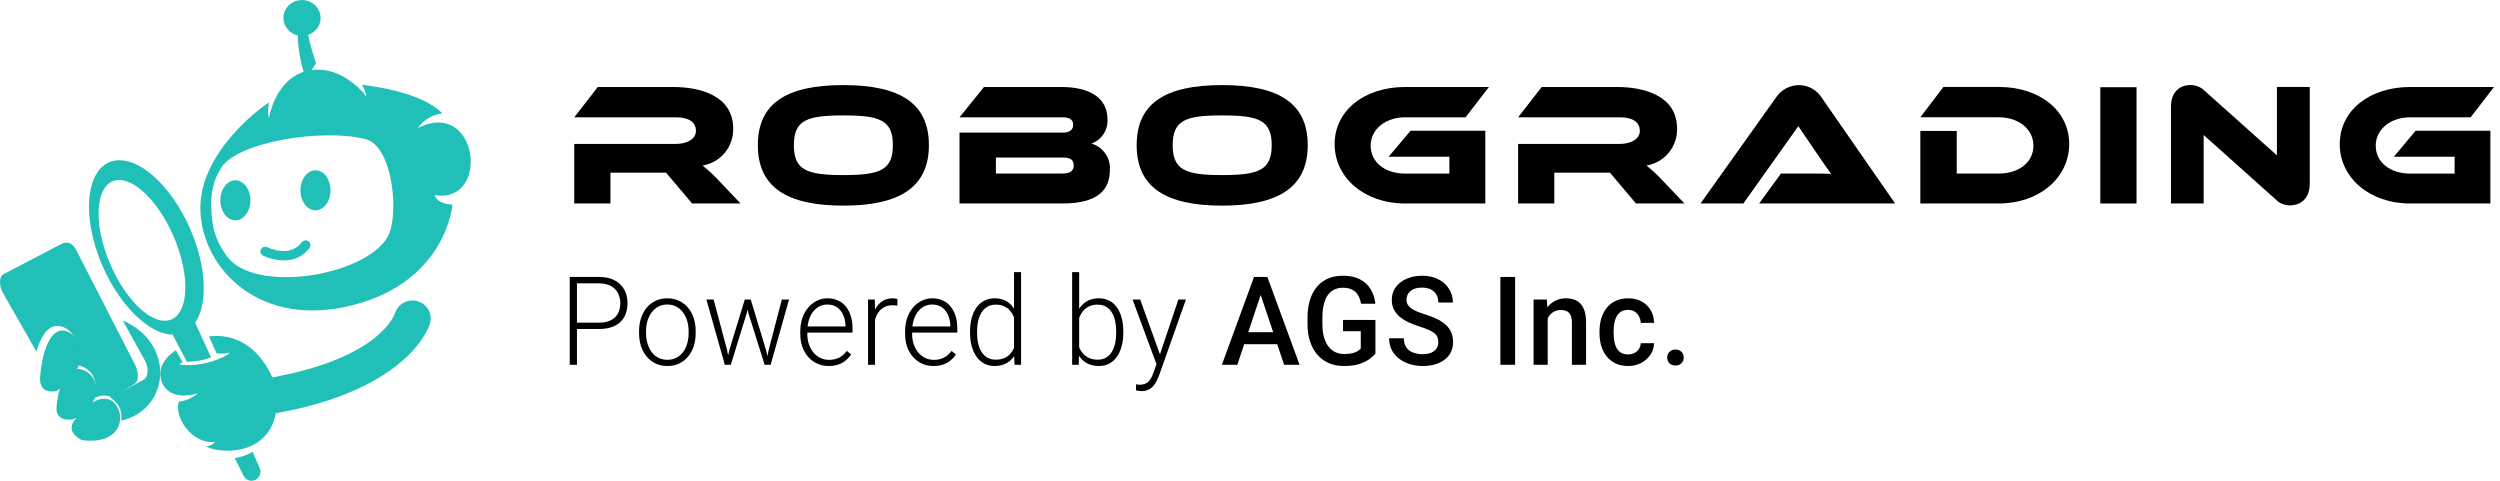
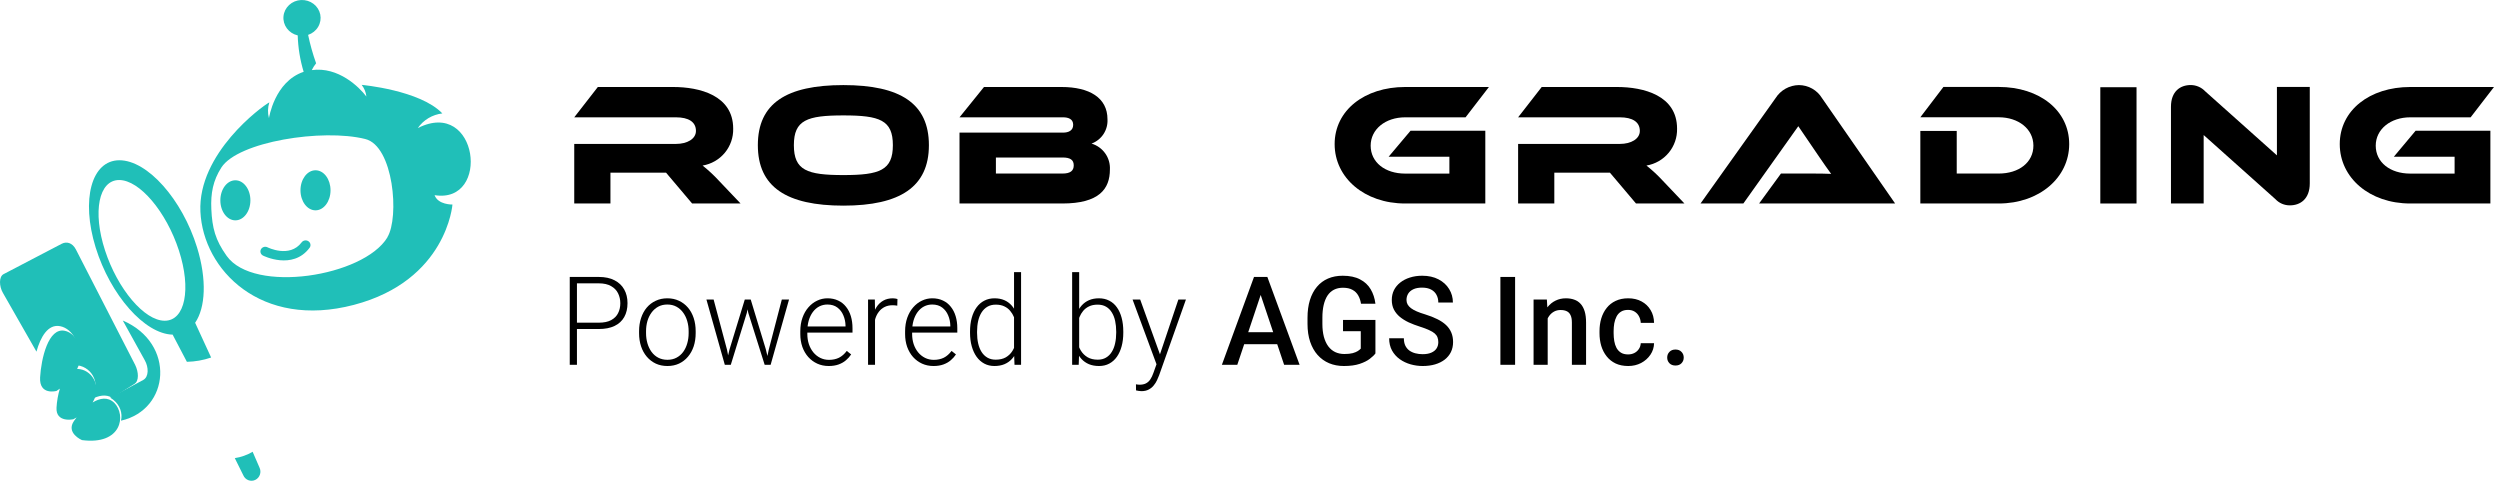
<svg xmlns="http://www.w3.org/2000/svg" width="208" height="40" viewBox="0 0 208 40" fill="none">
-   <path d="M34.837 25.092C34.651 25.024 34.452 24.993 34.253 25.001C34.054 25.009 33.859 25.056 33.678 25.138C33.497 25.221 33.335 25.338 33.2 25.482C33.066 25.627 32.961 25.796 32.893 25.981C32.893 25.981 31.898 29.719 22.662 31.399C22.044 30.021 20.501 27.628 17.387 27.991L18.023 29.4C18.39 29.433 18.76 29.415 19.122 29.345C18.737 29.788 16.454 30.66 14.865 30.297C14.984 30.259 15.094 30.201 15.192 30.125L14.629 29.144C14.629 29.144 12.778 30.234 13.501 31.864C14.224 33.495 16.472 32.727 16.472 32.727C16.472 32.727 15.664 33.4 14.898 33.4C14.408 34.737 16.081 37.029 17.901 36.759C17.809 36.877 17.691 36.973 17.556 37.039C17.421 37.104 17.273 37.139 17.122 37.139C18.338 37.78 22.256 37.938 22.953 34.381C34.167 32.394 35.733 27.027 35.741 27.01C35.81 26.826 35.84 26.63 35.832 26.434C35.824 26.237 35.776 26.045 35.692 25.866C35.608 25.688 35.489 25.528 35.343 25.395C35.196 25.263 35.024 25.16 34.837 25.092Z" fill="#20BFB8" />
  <path d="M10.215 26.667L12.04 29.963C12.384 30.563 12.384 31.36 11.916 31.613L9.167 33.09C9.264 33.143 9.355 33.204 9.438 33.273C9.702 33.486 9.898 33.758 10.009 34.061C10.119 34.364 10.139 34.688 10.067 35C14.14 34.085 14.642 28.57 10.215 26.667Z" fill="#20BFB8" />
  <path d="M7.703 33.487C8.499 32.192 7.703 30.907 6.697 30.724C6.605 30.704 6.512 30.697 6.418 30.703C7.137 29.181 6.371 27.724 5.393 27.523C4.014 27.227 3.426 29.858 3.337 31.391C3.248 32.925 4.702 32.526 4.702 32.526C4.8 32.461 4.894 32.399 4.981 32.334C4.826 32.848 4.733 33.38 4.702 33.918C4.633 35.195 6.095 34.885 6.095 34.885C6.193 34.834 6.285 34.781 6.374 34.731C6.298 34.825 6.229 34.917 6.168 35.006C5.446 36.031 6.817 36.616 6.817 36.616C10.137 37.054 10.522 34.53 9.502 33.51C8.964 33.002 8.315 33.117 7.703 33.487Z" fill="#20BFB8" />
  <path d="M26.25 14.167C25.56 14.167 25 14.915 25 15.833C25 16.752 25.56 17.5 26.25 17.5C26.94 17.5 27.5 16.755 27.5 15.833C27.5 14.912 26.946 14.167 26.25 14.167Z" fill="#20BFB8" />
  <path d="M34.761 10.656C34.99 10.323 35.291 10.041 35.643 9.83C35.995 9.619 36.391 9.485 36.803 9.436C34.955 7.498 30.092 7.061 30.092 7.061C30.311 7.345 30.447 7.68 30.483 8.032C29.895 7.249 28.148 5.527 25.941 5.833C26.038 5.631 26.158 5.441 26.3 5.266C26.025 4.493 25.803 3.703 25.635 2.902C25.987 2.784 26.283 2.548 26.468 2.236C26.654 1.925 26.717 1.559 26.646 1.206C26.574 0.854 26.373 0.538 26.08 0.317C25.787 0.095 25.42 -0.016 25.048 0.002C24.676 0.02 24.323 0.167 24.055 0.416C23.786 0.665 23.619 0.999 23.586 1.357C23.552 1.715 23.653 2.072 23.871 2.364C24.088 2.656 24.407 2.862 24.77 2.945C24.8 3.971 24.966 4.989 25.264 5.975C22.831 6.789 22.378 9.831 22.378 9.831C22.26 9.399 22.271 8.943 22.411 8.517C21.763 8.86 16.447 12.773 16.674 17.613C16.9 22.454 21.713 27.396 29.445 25.365C37.176 23.333 37.644 17.017 37.644 17.017C37.644 17.017 36.447 17.049 36.156 16.237C40.857 16.992 39.795 8.103 34.761 10.656ZM32.231 19.753C30.248 23.015 21.122 24.462 18.86 21.293C17.903 19.954 17.656 18.958 17.583 17.409C17.521 16.07 17.727 15.02 18.415 13.942C19.798 11.78 26.844 10.682 30.383 11.564C32.755 12.137 33.237 18.087 32.231 19.736V19.753Z" fill="#20BFB8" />
  <path d="M25.667 20.075C25.624 20.045 25.575 20.023 25.523 20.011C25.471 19.999 25.418 19.997 25.365 20.005C25.312 20.013 25.262 20.03 25.216 20.057C25.171 20.084 25.131 20.119 25.099 20.161C24.095 21.503 22.26 20.577 22.255 20.575C22.16 20.527 22.049 20.518 21.947 20.55C21.845 20.582 21.76 20.651 21.711 20.743C21.662 20.834 21.653 20.941 21.686 21.04C21.718 21.138 21.79 21.22 21.886 21.267C21.886 21.267 24.34 22.506 25.755 20.62C25.787 20.578 25.809 20.532 25.822 20.482C25.834 20.432 25.837 20.38 25.828 20.33C25.82 20.279 25.802 20.231 25.774 20.187C25.746 20.143 25.71 20.105 25.667 20.075Z" fill="#20BFB8" />
  <path d="M19.583 15C18.892 15 18.333 15.747 18.333 16.668C18.333 17.589 18.892 18.333 19.583 18.333C20.274 18.333 20.833 17.589 20.833 16.668C20.833 15.747 20.274 15 19.583 15Z" fill="#20BFB8" />
  <path fill-rule="evenodd" clip-rule="evenodd" d="M9.914 14.978C11.609 14.978 13.835 17.612 14.883 20.831C15.932 24.051 15.403 26.685 13.706 26.685C12.009 26.685 9.786 24.051 8.737 20.831C7.689 17.612 8.217 14.978 9.914 14.978ZM21.018 37.586L21.589 38.901C21.633 38.991 21.659 39.09 21.665 39.192C21.671 39.293 21.658 39.394 21.625 39.49C21.592 39.586 21.541 39.674 21.475 39.749C21.408 39.825 21.328 39.886 21.238 39.928C21.148 39.971 21.051 39.996 20.952 39.999C20.853 40.003 20.755 39.987 20.662 39.951C20.569 39.915 20.484 39.861 20.412 39.791C20.34 39.721 20.283 39.637 20.243 39.544L19.535 38.116C20.057 38.037 20.561 37.858 21.018 37.586ZM16.235 26.854L17.566 29.746C16.915 29.969 16.235 30.089 15.549 30.103L14.363 27.841C12.043 27.791 9.186 24.563 7.957 20.586C6.729 16.608 7.606 13.333 9.937 13.333C12.269 13.333 15.157 16.579 16.395 20.586C17.22 23.261 17.098 25.599 16.235 26.854ZM0.294 22.81L5.131 20.284C5.531 20.073 6.02 20.185 6.314 20.755L11.249 30.366C11.534 30.952 11.577 31.695 11.192 31.935L9.346 33.106C8.817 32.772 8.203 32.898 7.589 33.229C7.776 32.985 7.898 32.695 7.941 32.388C7.984 32.081 7.946 31.767 7.833 31.48C7.719 31.192 7.533 30.941 7.293 30.751C7.053 30.561 6.769 30.439 6.468 30.399C6.362 30.379 6.254 30.372 6.146 30.378C6.937 28.833 6.086 27.346 5.003 27.138C3.991 26.942 3.368 28.04 3.034 29.257L0.248 24.378C-0.077 23.823 -0.103 23.023 0.294 22.81Z" fill="#20BFB8" />
  <path d="M61.615 16.931H57.584L55.415 14.366H50.789V16.931H47.777V11.974H56.243C57.176 11.974 57.903 11.556 57.903 10.891C57.903 10.136 57.277 9.761 56.243 9.761H47.777L49.74 7.238H55.998C58.21 7.238 61.001 7.934 61.001 10.701C61.02 11.433 60.772 12.146 60.305 12.711C59.837 13.275 59.18 13.653 58.455 13.774C58.944 14.162 59.401 14.588 59.823 15.047L61.615 16.931Z" fill="black" />
  <path d="M77.285 12.078C77.285 15.538 74.898 17.109 70.171 17.109C65.444 17.109 63.053 15.561 63.053 12.078C63.053 8.596 65.428 7.079 70.171 7.079C74.913 7.079 77.285 8.615 77.285 12.078ZM74.287 12.078C74.287 9.993 73.195 9.602 70.171 9.602C67.147 9.602 66.05 9.989 66.05 12.078C66.05 14.168 67.143 14.566 70.171 14.566C73.199 14.566 74.287 14.164 74.287 12.078Z" fill="black" />
  <path d="M92.344 14.106C92.344 15.712 91.457 16.931 88.387 16.931H79.831V11.034H88.445C88.885 11.034 89.289 10.875 89.289 10.384C89.289 9.892 88.869 9.761 88.445 9.761H79.831L81.868 7.238H88.317C90.649 7.238 92.142 8.139 92.142 9.919C92.168 10.354 92.053 10.786 91.815 11.151C91.576 11.516 91.226 11.795 90.816 11.947C91.278 12.084 91.679 12.372 91.956 12.764C92.233 13.155 92.37 13.628 92.344 14.106ZM82.859 13.104V14.439H88.403C89.055 14.439 89.335 14.207 89.335 13.758C89.335 13.309 89.055 13.104 88.403 13.104H82.859Z" fill="black" />
-   <path d="M108.803 12.078C108.803 15.538 106.416 17.109 101.685 17.109C96.954 17.109 94.571 15.561 94.571 12.078C94.571 8.596 96.942 7.079 101.685 7.079C106.427 7.079 108.803 8.615 108.803 12.078ZM105.806 12.078C105.806 9.993 104.713 9.602 101.685 9.602C98.657 9.602 97.568 9.989 97.568 12.078C97.568 14.168 98.661 14.566 101.685 14.566C104.71 14.566 105.806 14.164 105.806 12.078Z" fill="black" />
  <path d="M117.358 10.875H123.578V16.931H116.908C113.533 16.931 111.042 14.799 111.042 11.99C111.042 9.18 113.533 7.238 116.908 7.238H123.878L121.934 9.761H116.908C115.279 9.761 114.039 10.744 114.039 12.121C114.039 13.499 115.232 14.443 116.908 14.443H120.589V13.038H115.536L117.358 10.875Z" fill="black" />
  <path d="M140.146 16.931H136.115L133.946 14.366H129.319V16.931H126.307V11.974H134.774C135.707 11.974 136.434 11.556 136.434 10.891C136.434 10.136 135.807 9.761 134.774 9.761H126.307L128.27 7.238H134.529C136.741 7.238 139.532 7.934 139.532 10.701C139.551 11.433 139.303 12.146 138.835 12.711C138.367 13.275 137.711 13.653 136.985 13.774C137.474 14.162 137.932 14.588 138.354 15.047L140.146 16.931Z" fill="black" />
  <path d="M146.357 16.931L148.176 14.439H150.622C151.205 14.439 151.885 14.439 152.351 14.466C152.091 14.117 151.683 13.525 151.364 13.061L149.619 10.499L145.047 16.931H141.483L147.726 8.166C147.933 7.838 148.219 7.566 148.558 7.376C148.898 7.186 149.28 7.084 149.669 7.079C150.057 7.081 150.437 7.182 150.774 7.372C151.111 7.563 151.393 7.836 151.593 8.166L157.674 16.931H146.357Z" fill="black" />
  <path d="M166.291 16.931H159.772V10.891H162.8V14.439H166.299C167.974 14.439 169.179 13.511 169.179 12.118C169.179 10.725 167.928 9.757 166.299 9.757H159.772L161.692 7.234H166.291C169.696 7.234 172.157 9.192 172.157 11.986C172.157 14.78 169.669 16.931 166.291 16.931Z" fill="black" />
  <path d="M177.759 16.931H174.746V7.257H177.759V16.931Z" fill="black" />
  <path d="M189.312 16.567L183.345 11.235V16.927H180.624V8.886C180.624 7.597 181.401 7.075 182.268 7.075C182.494 7.076 182.718 7.123 182.925 7.213C183.132 7.302 183.319 7.433 183.473 7.597L189.44 12.926V7.234H192.173V15.259C192.173 16.548 191.395 17.086 190.517 17.086C190.291 17.087 190.067 17.042 189.859 16.953C189.652 16.864 189.466 16.732 189.312 16.567Z" fill="black" />
  <path d="M200.981 10.875H207.2V16.931H200.53C197.156 16.931 194.668 14.799 194.668 11.99C194.668 9.18 197.156 7.238 200.53 7.238H207.5L205.556 9.761H200.53C198.901 9.761 197.661 10.744 197.661 12.121C197.661 13.499 198.854 14.443 200.53 14.443H204.223V13.038H199.169L200.981 10.875Z" fill="black" />
  <path d="M49.816 27.374H47.793V26.847H49.816C50.238 26.847 50.581 26.777 50.844 26.636C51.111 26.492 51.304 26.298 51.425 26.054C51.548 25.81 51.61 25.535 51.61 25.231C51.61 24.933 51.548 24.658 51.425 24.407C51.304 24.156 51.111 23.956 50.844 23.805C50.581 23.651 50.238 23.574 49.816 23.574H48.002V30.351H47.403V23.042H49.816C50.336 23.042 50.773 23.134 51.127 23.318C51.485 23.502 51.754 23.758 51.936 24.086C52.118 24.414 52.209 24.792 52.209 25.221C52.209 25.669 52.118 26.056 51.936 26.38C51.754 26.702 51.486 26.948 51.132 27.118C50.778 27.289 50.339 27.374 49.816 27.374Z" fill="black" />
  <path d="M53.171 27.721V27.555C53.171 27.16 53.226 26.795 53.337 26.461C53.447 26.126 53.605 25.836 53.81 25.592C54.018 25.348 54.266 25.159 54.556 25.025C54.845 24.888 55.167 24.819 55.521 24.819C55.878 24.819 56.202 24.888 56.491 25.025C56.78 25.159 57.029 25.348 57.237 25.592C57.445 25.836 57.604 26.126 57.715 26.461C57.825 26.795 57.88 27.16 57.88 27.555V27.721C57.88 28.116 57.825 28.48 57.715 28.815C57.604 29.146 57.445 29.434 57.237 29.679C57.032 29.923 56.785 30.114 56.496 30.251C56.207 30.385 55.885 30.452 55.531 30.452C55.173 30.452 54.85 30.385 54.56 30.251C54.271 30.114 54.023 29.923 53.815 29.679C53.607 29.434 53.447 29.146 53.337 28.815C53.226 28.48 53.171 28.116 53.171 27.721ZM53.751 27.555V27.721C53.751 28.018 53.79 28.301 53.868 28.569C53.946 28.834 54.06 29.07 54.209 29.277C54.359 29.481 54.544 29.642 54.765 29.759C54.986 29.876 55.241 29.935 55.531 29.935C55.817 29.935 56.069 29.876 56.286 29.759C56.507 29.642 56.693 29.481 56.842 29.277C56.992 29.07 57.104 28.834 57.178 28.569C57.256 28.301 57.295 28.018 57.295 27.721V27.555C57.295 27.261 57.256 26.981 57.178 26.717C57.104 26.452 56.99 26.216 56.837 26.009C56.688 25.801 56.502 25.637 56.281 25.517C56.06 25.396 55.807 25.336 55.521 25.336C55.235 25.336 54.981 25.396 54.76 25.517C54.543 25.637 54.357 25.801 54.205 26.009C54.055 26.216 53.941 26.452 53.863 26.717C53.789 26.981 53.751 27.261 53.751 27.555Z" fill="black" />
  <path d="M60.694 29.081L61.967 24.919H62.376L62.133 26.039L60.802 30.351H60.392L60.694 29.081ZM59.373 24.919L60.49 29.106L60.729 30.351H60.304L58.774 24.919H59.373ZM63.961 29.091L65.048 24.919H65.648L64.117 30.351H63.698L63.961 29.091ZM62.459 24.919L63.712 29.046L64.029 30.351H63.62L62.259 26.034L62.03 24.919H62.459Z" fill="black" />
  <path d="M68.949 30.452C68.605 30.452 68.288 30.387 67.999 30.256C67.713 30.125 67.462 29.941 67.248 29.704C67.037 29.466 66.873 29.185 66.755 28.86C66.642 28.532 66.585 28.174 66.585 27.786V27.57C66.585 27.152 66.645 26.773 66.765 26.436C66.885 26.097 67.051 25.808 67.263 25.567C67.474 25.326 67.714 25.142 67.984 25.015C68.257 24.884 68.543 24.819 68.842 24.819C69.177 24.819 69.474 24.881 69.734 25.005C69.994 25.125 70.212 25.297 70.387 25.522C70.566 25.743 70.701 26.005 70.792 26.31C70.883 26.611 70.928 26.944 70.928 27.309V27.675H66.936V27.163H70.348V27.093C70.342 26.789 70.282 26.504 70.168 26.24C70.058 25.972 69.892 25.754 69.671 25.587C69.45 25.42 69.174 25.336 68.842 25.336C68.595 25.336 68.368 25.39 68.159 25.497C67.955 25.604 67.778 25.758 67.628 25.959C67.482 26.156 67.368 26.392 67.287 26.666C67.209 26.938 67.17 27.239 67.17 27.57V27.786C67.17 28.087 67.212 28.368 67.297 28.629C67.384 28.887 67.508 29.115 67.667 29.312C67.83 29.51 68.021 29.663 68.242 29.774C68.463 29.884 68.707 29.94 68.974 29.94C69.286 29.94 69.562 29.881 69.802 29.764C70.043 29.643 70.259 29.454 70.451 29.197L70.816 29.488C70.703 29.662 70.56 29.823 70.387 29.97C70.218 30.117 70.015 30.234 69.778 30.321C69.541 30.408 69.264 30.452 68.949 30.452Z" fill="black" />
  <path d="M72.802 25.818V30.351H72.222V24.919H72.787L72.802 25.818ZM74.669 24.879L74.654 25.431C74.589 25.421 74.526 25.413 74.464 25.406C74.403 25.4 74.336 25.396 74.264 25.396C74.011 25.396 73.788 25.445 73.597 25.542C73.408 25.636 73.249 25.768 73.119 25.939C72.989 26.106 72.89 26.303 72.821 26.531C72.753 26.755 72.714 26.996 72.704 27.254L72.49 27.339C72.49 26.984 72.526 26.655 72.597 26.35C72.669 26.046 72.777 25.779 72.924 25.552C73.073 25.321 73.26 25.142 73.484 25.015C73.712 24.884 73.978 24.819 74.284 24.819C74.359 24.819 74.432 24.826 74.503 24.839C74.578 24.849 74.633 24.863 74.669 24.879Z" fill="black" />
  <path d="M77.668 30.452C77.324 30.452 77.007 30.387 76.718 30.256C76.432 30.125 76.181 29.941 75.967 29.704C75.756 29.466 75.592 29.185 75.475 28.86C75.361 28.532 75.304 28.174 75.304 27.786V27.57C75.304 27.152 75.364 26.773 75.484 26.436C75.605 26.097 75.77 25.808 75.982 25.567C76.193 25.326 76.433 25.142 76.703 25.015C76.976 24.884 77.262 24.819 77.561 24.819C77.896 24.819 78.193 24.881 78.453 25.005C78.713 25.125 78.931 25.297 79.106 25.522C79.285 25.743 79.42 26.005 79.511 26.31C79.602 26.611 79.648 26.944 79.648 27.309V27.675H75.655V27.163H79.067V27.093C79.061 26.789 79.001 26.504 78.887 26.24C78.777 25.972 78.611 25.754 78.39 25.587C78.169 25.42 77.893 25.336 77.561 25.336C77.314 25.336 77.087 25.39 76.879 25.497C76.674 25.604 76.497 25.758 76.347 25.959C76.201 26.156 76.087 26.392 76.006 26.666C75.928 26.938 75.889 27.239 75.889 27.57V27.786C75.889 28.087 75.931 28.368 76.016 28.629C76.103 28.887 76.227 29.115 76.386 29.312C76.549 29.51 76.74 29.663 76.962 29.774C77.183 29.884 77.426 29.94 77.693 29.94C78.005 29.94 78.281 29.881 78.522 29.764C78.762 29.643 78.978 29.454 79.17 29.197L79.535 29.488C79.422 29.662 79.279 29.823 79.106 29.97C78.938 30.117 78.734 30.234 78.497 30.321C78.26 30.408 77.984 30.452 77.668 30.452Z" fill="black" />
  <path d="M84.368 29.297V22.64H84.953V30.351H84.407L84.368 29.297ZM80.707 27.691V27.585C80.707 27.163 80.754 26.784 80.848 26.445C80.942 26.104 81.077 25.813 81.253 25.572C81.432 25.328 81.646 25.142 81.896 25.015C82.147 24.884 82.429 24.819 82.745 24.819C83.053 24.819 83.326 24.871 83.564 24.975C83.801 25.078 84.004 25.227 84.173 25.421C84.345 25.616 84.483 25.846 84.587 26.114C84.695 26.382 84.773 26.68 84.821 27.008V28.348C84.782 28.656 84.711 28.939 84.607 29.197C84.503 29.451 84.365 29.674 84.192 29.864C84.02 30.052 83.812 30.197 83.569 30.301C83.328 30.401 83.05 30.452 82.735 30.452C82.423 30.452 82.142 30.385 81.891 30.251C81.641 30.117 81.428 29.928 81.253 29.684C81.077 29.436 80.942 29.143 80.848 28.805C80.754 28.467 80.707 28.096 80.707 27.691ZM81.292 27.585V27.691C81.292 28.009 81.323 28.303 81.384 28.574C81.446 28.845 81.54 29.081 81.667 29.282C81.794 29.483 81.955 29.64 82.15 29.754C82.345 29.868 82.576 29.925 82.842 29.925C83.177 29.925 83.458 29.859 83.686 29.729C83.913 29.595 84.095 29.419 84.231 29.202C84.368 28.981 84.467 28.74 84.529 28.479V26.917C84.49 26.74 84.433 26.559 84.358 26.375C84.284 26.191 84.181 26.022 84.051 25.868C83.924 25.711 83.762 25.585 83.564 25.492C83.369 25.395 83.131 25.346 82.852 25.346C82.582 25.346 82.35 25.403 82.155 25.517C81.96 25.631 81.797 25.79 81.667 25.994C81.54 26.195 81.446 26.43 81.384 26.702C81.323 26.973 81.292 27.267 81.292 27.585Z" fill="black" />
  <path d="M89.202 22.64H89.787V29.297L89.748 30.351H89.202V22.64ZM93.458 27.585V27.691C93.458 28.096 93.412 28.467 93.321 28.805C93.23 29.143 93.099 29.436 92.926 29.684C92.754 29.928 92.543 30.117 92.293 30.251C92.046 30.385 91.761 30.452 91.439 30.452C91.124 30.452 90.845 30.401 90.601 30.301C90.357 30.197 90.149 30.052 89.977 29.864C89.805 29.674 89.666 29.451 89.562 29.197C89.458 28.939 89.385 28.656 89.343 28.348V27.008C89.392 26.68 89.47 26.382 89.577 26.114C89.684 25.846 89.822 25.616 89.991 25.421C90.164 25.227 90.368 25.078 90.606 24.975C90.846 24.871 91.121 24.819 91.43 24.819C91.751 24.819 92.037 24.884 92.288 25.015C92.541 25.142 92.754 25.328 92.926 25.572C93.099 25.813 93.23 26.104 93.321 26.445C93.412 26.784 93.458 27.163 93.458 27.585ZM92.868 27.691V27.585C92.868 27.267 92.838 26.973 92.78 26.702C92.722 26.43 92.629 26.195 92.502 25.994C92.379 25.79 92.219 25.631 92.024 25.517C91.829 25.403 91.595 25.346 91.322 25.346C91.043 25.346 90.804 25.395 90.606 25.492C90.411 25.585 90.248 25.711 90.118 25.868C89.991 26.022 89.891 26.191 89.816 26.375C89.741 26.559 89.686 26.74 89.65 26.917V28.479C89.705 28.73 89.801 28.966 89.938 29.187C90.074 29.407 90.258 29.587 90.489 29.724C90.719 29.858 91.001 29.925 91.332 29.925C91.599 29.925 91.828 29.868 92.019 29.754C92.215 29.64 92.374 29.483 92.497 29.282C92.624 29.081 92.717 28.845 92.775 28.574C92.837 28.303 92.868 28.009 92.868 27.691Z" fill="black" />
  <path d="M96.398 29.809L98.041 24.919H98.67L96.438 31.225C96.392 31.349 96.334 31.486 96.262 31.637C96.194 31.787 96.103 31.931 95.989 32.068C95.879 32.209 95.739 32.323 95.57 32.41C95.404 32.5 95.201 32.545 94.96 32.545C94.899 32.545 94.819 32.537 94.722 32.52C94.627 32.507 94.559 32.493 94.517 32.48L94.512 31.973C94.548 31.983 94.6 31.991 94.668 31.998C94.736 32.005 94.783 32.008 94.809 32.008C95.02 32.008 95.198 31.971 95.341 31.898C95.487 31.824 95.609 31.713 95.706 31.566C95.804 31.422 95.89 31.242 95.965 31.024L96.398 29.809ZM94.863 24.919L96.545 29.583L96.701 30.211L96.277 30.457L94.229 24.919H94.863Z" fill="black" />
-   <path d="M105.064 24.016L102.943 30.351H101.661L104.333 23.042H105.152L105.064 24.016ZM106.839 30.351L104.713 24.016L104.62 23.042H105.444L108.126 30.351H106.839ZM106.736 27.64V28.639H102.875V27.64H106.736Z" fill="black" />
+   <path d="M105.064 24.016L102.943 30.351H101.661L104.333 23.042H105.152ZM106.839 30.351L104.713 24.016L104.62 23.042H105.444L108.126 30.351H106.839ZM106.736 27.64V28.639H102.875V27.64H106.736Z" fill="black" />
  <path d="M114.435 26.616V29.407C114.334 29.545 114.177 29.695 113.962 29.859C113.751 30.02 113.47 30.159 113.119 30.276C112.768 30.393 112.331 30.452 111.808 30.452C111.362 30.452 110.954 30.375 110.584 30.221C110.213 30.064 109.893 29.834 109.623 29.533C109.357 29.232 109.151 28.865 109.004 28.434C108.858 27.998 108.785 27.503 108.785 26.948V26.441C108.785 25.888 108.852 25.396 108.985 24.965C109.121 24.529 109.316 24.161 109.57 23.86C109.823 23.559 110.129 23.331 110.486 23.177C110.847 23.02 111.255 22.941 111.71 22.941C112.292 22.941 112.773 23.042 113.153 23.243C113.537 23.44 113.832 23.715 114.04 24.066C114.248 24.417 114.38 24.819 114.435 25.271H113.236C113.197 25.016 113.121 24.789 113.007 24.588C112.896 24.387 112.737 24.23 112.529 24.116C112.324 23.999 112.058 23.94 111.73 23.94C111.447 23.94 111.198 23.996 110.984 24.106C110.769 24.216 110.59 24.379 110.447 24.593C110.308 24.807 110.202 25.068 110.13 25.376C110.059 25.684 110.023 26.035 110.023 26.43V26.948C110.023 27.349 110.064 27.706 110.145 28.017C110.23 28.328 110.35 28.591 110.506 28.805C110.665 29.019 110.858 29.182 111.086 29.292C111.314 29.399 111.57 29.453 111.856 29.453C112.136 29.453 112.365 29.429 112.544 29.382C112.722 29.332 112.864 29.274 112.968 29.207C113.075 29.136 113.158 29.07 113.216 29.006V27.555H111.739V26.616H114.435Z" fill="black" />
  <path d="M119.667 28.469C119.667 28.318 119.645 28.184 119.599 28.067C119.557 27.95 119.48 27.843 119.37 27.746C119.259 27.649 119.103 27.555 118.902 27.465C118.704 27.371 118.45 27.276 118.141 27.178C117.803 27.071 117.491 26.953 117.205 26.822C116.923 26.688 116.676 26.534 116.464 26.36C116.253 26.183 116.089 25.98 115.972 25.753C115.855 25.522 115.797 25.256 115.797 24.954C115.797 24.657 115.857 24.386 115.977 24.141C116.1 23.897 116.274 23.686 116.499 23.509C116.726 23.328 116.994 23.189 117.303 23.092C117.612 22.992 117.953 22.941 118.327 22.941C118.853 22.941 119.307 23.042 119.687 23.243C120.07 23.443 120.365 23.713 120.569 24.051C120.777 24.389 120.881 24.762 120.881 25.17H119.667C119.667 24.929 119.617 24.717 119.516 24.533C119.419 24.345 119.269 24.198 119.068 24.091C118.869 23.984 118.618 23.93 118.312 23.93C118.023 23.93 117.782 23.976 117.591 24.066C117.399 24.156 117.256 24.278 117.162 24.432C117.067 24.586 117.02 24.76 117.02 24.954C117.02 25.092 117.051 25.217 117.113 25.331C117.175 25.442 117.269 25.545 117.396 25.642C117.522 25.736 117.682 25.825 117.873 25.908C118.065 25.992 118.291 26.072 118.551 26.149C118.944 26.27 119.287 26.404 119.58 26.551C119.872 26.695 120.116 26.859 120.311 27.043C120.506 27.227 120.652 27.436 120.75 27.671C120.847 27.901 120.896 28.164 120.896 28.459C120.896 28.767 120.836 29.044 120.716 29.292C120.595 29.536 120.423 29.745 120.199 29.92C119.978 30.09 119.711 30.223 119.399 30.316C119.09 30.407 118.746 30.452 118.366 30.452C118.024 30.452 117.688 30.405 117.357 30.311C117.028 30.217 116.729 30.075 116.46 29.884C116.19 29.69 115.975 29.449 115.816 29.162C115.657 28.87 115.577 28.531 115.577 28.142H116.801C116.801 28.38 116.84 28.582 116.918 28.75C116.999 28.917 117.111 29.054 117.254 29.162C117.397 29.265 117.563 29.342 117.751 29.392C117.943 29.443 118.148 29.468 118.366 29.468C118.652 29.468 118.891 29.426 119.082 29.342C119.277 29.259 119.424 29.141 119.521 28.991C119.619 28.84 119.667 28.666 119.667 28.469Z" fill="black" />
  <path d="M126.056 23.042V30.351H124.833V23.042H126.056Z" fill="black" />
  <path d="M128.768 26.079V30.351H127.593V24.919H128.7L128.768 26.079ZM128.558 27.434L128.178 27.43C128.181 27.045 128.233 26.692 128.334 26.37C128.438 26.049 128.581 25.773 128.763 25.542C128.948 25.311 129.169 25.134 129.426 25.01C129.683 24.883 129.969 24.819 130.284 24.819C130.538 24.819 130.767 24.856 130.972 24.929C131.18 25 131.357 25.115 131.503 25.276C131.652 25.436 131.766 25.646 131.844 25.903C131.922 26.158 131.961 26.471 131.961 26.842V30.351H130.781V26.837C130.781 26.576 130.744 26.37 130.669 26.22C130.598 26.066 130.492 25.957 130.352 25.893C130.216 25.826 130.045 25.793 129.841 25.793C129.639 25.793 129.459 25.836 129.299 25.923C129.14 26.01 129.005 26.129 128.895 26.28C128.788 26.43 128.705 26.605 128.646 26.802C128.588 26.999 128.558 27.21 128.558 27.434Z" fill="black" />
  <path d="M135.458 29.488C135.65 29.488 135.822 29.449 135.975 29.372C136.131 29.292 136.256 29.182 136.35 29.041C136.447 28.9 136.501 28.738 136.511 28.554H137.618C137.611 28.905 137.51 29.225 137.315 29.513C137.12 29.801 136.862 30.03 136.54 30.201C136.218 30.368 135.862 30.452 135.472 30.452C135.069 30.452 134.718 30.381 134.419 30.241C134.12 30.097 133.872 29.899 133.674 29.648C133.475 29.398 133.326 29.108 133.225 28.78C133.128 28.452 133.079 28.101 133.079 27.726V27.55C133.079 27.175 133.128 26.824 133.225 26.496C133.326 26.164 133.475 25.873 133.674 25.622C133.872 25.371 134.12 25.175 134.419 25.035C134.718 24.891 135.068 24.819 135.468 24.819C135.89 24.819 136.261 24.906 136.579 25.08C136.898 25.251 137.148 25.49 137.33 25.798C137.515 26.102 137.611 26.457 137.618 26.862H136.511C136.501 26.661 136.452 26.481 136.365 26.32C136.28 26.156 136.16 26.026 136.004 25.928C135.851 25.831 135.667 25.783 135.453 25.783C135.216 25.783 135.019 25.833 134.863 25.933C134.707 26.03 134.585 26.164 134.497 26.335C134.41 26.502 134.346 26.692 134.307 26.902C134.272 27.11 134.254 27.326 134.254 27.55V27.726C134.254 27.95 134.272 28.168 134.307 28.378C134.343 28.589 134.405 28.778 134.493 28.946C134.584 29.11 134.707 29.242 134.863 29.342C135.019 29.439 135.217 29.488 135.458 29.488Z" fill="black" />
  <path d="M138.711 29.749C138.711 29.561 138.773 29.404 138.896 29.277C139.02 29.146 139.187 29.081 139.398 29.081C139.613 29.081 139.78 29.146 139.9 29.277C140.024 29.404 140.086 29.561 140.086 29.749C140.086 29.936 140.024 30.094 139.9 30.221C139.78 30.348 139.613 30.412 139.398 30.412C139.187 30.412 139.02 30.348 138.896 30.221C138.773 30.094 138.711 29.936 138.711 29.749Z" fill="black" />
</svg>